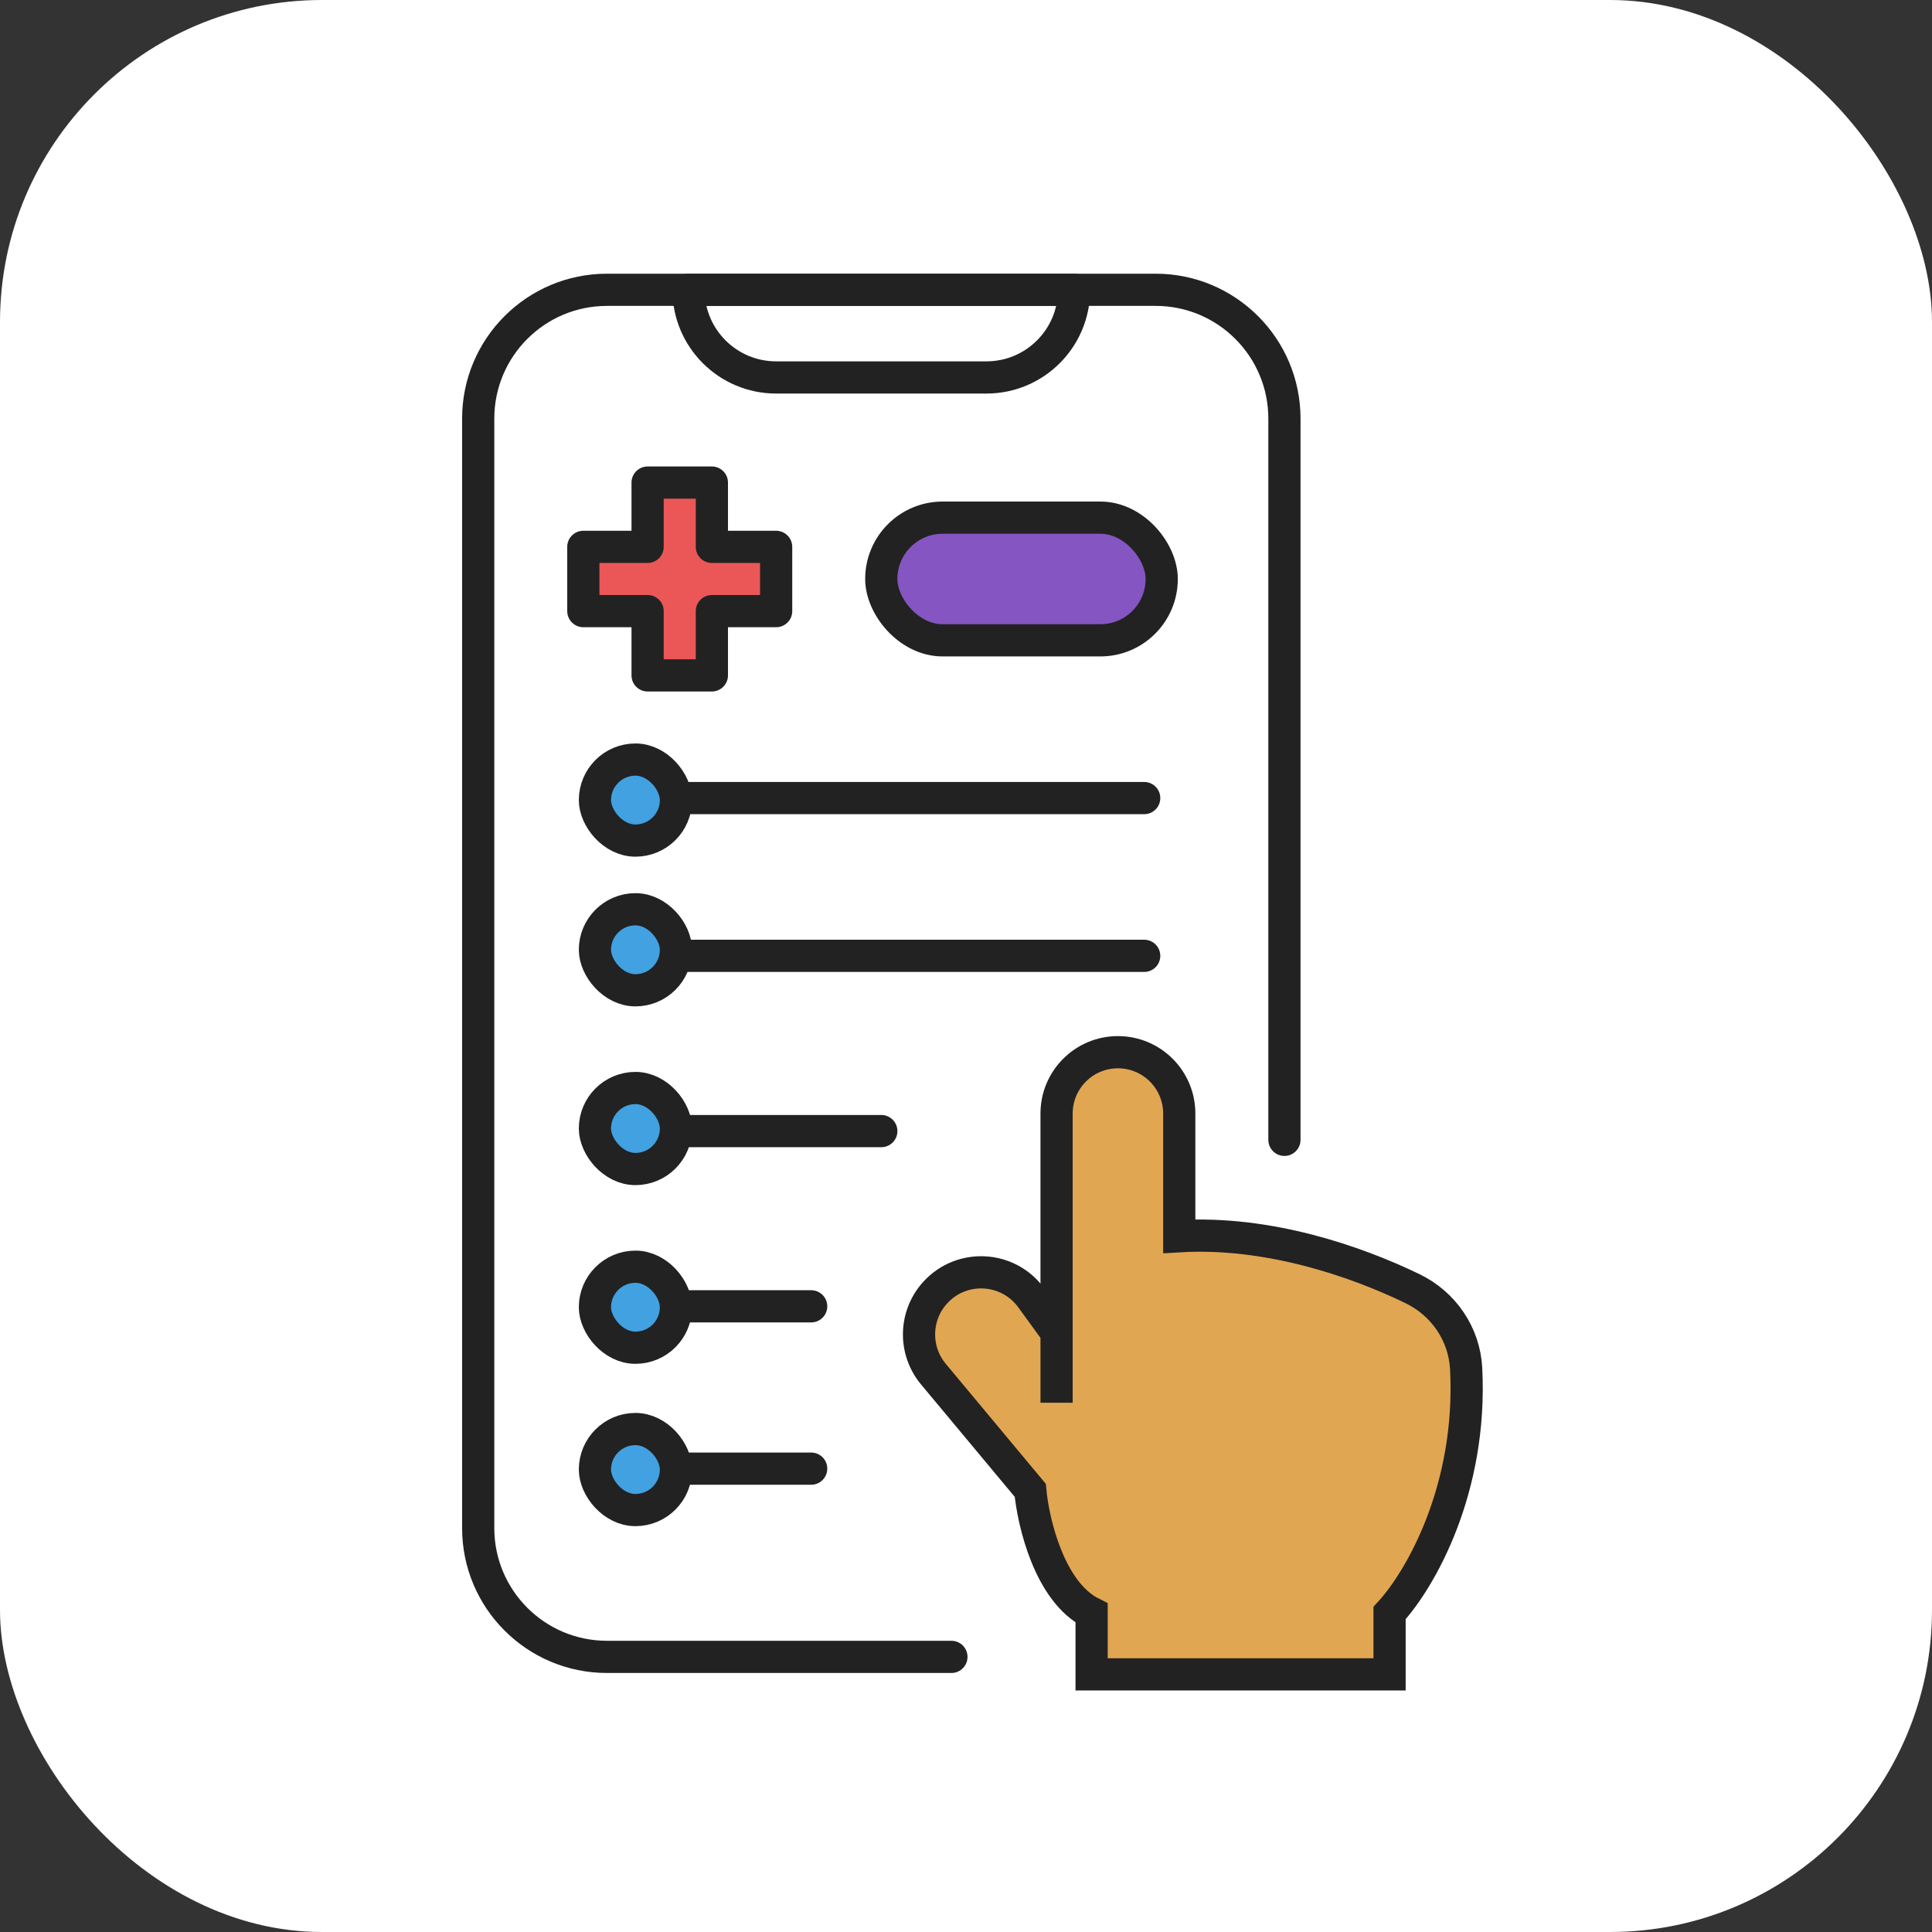
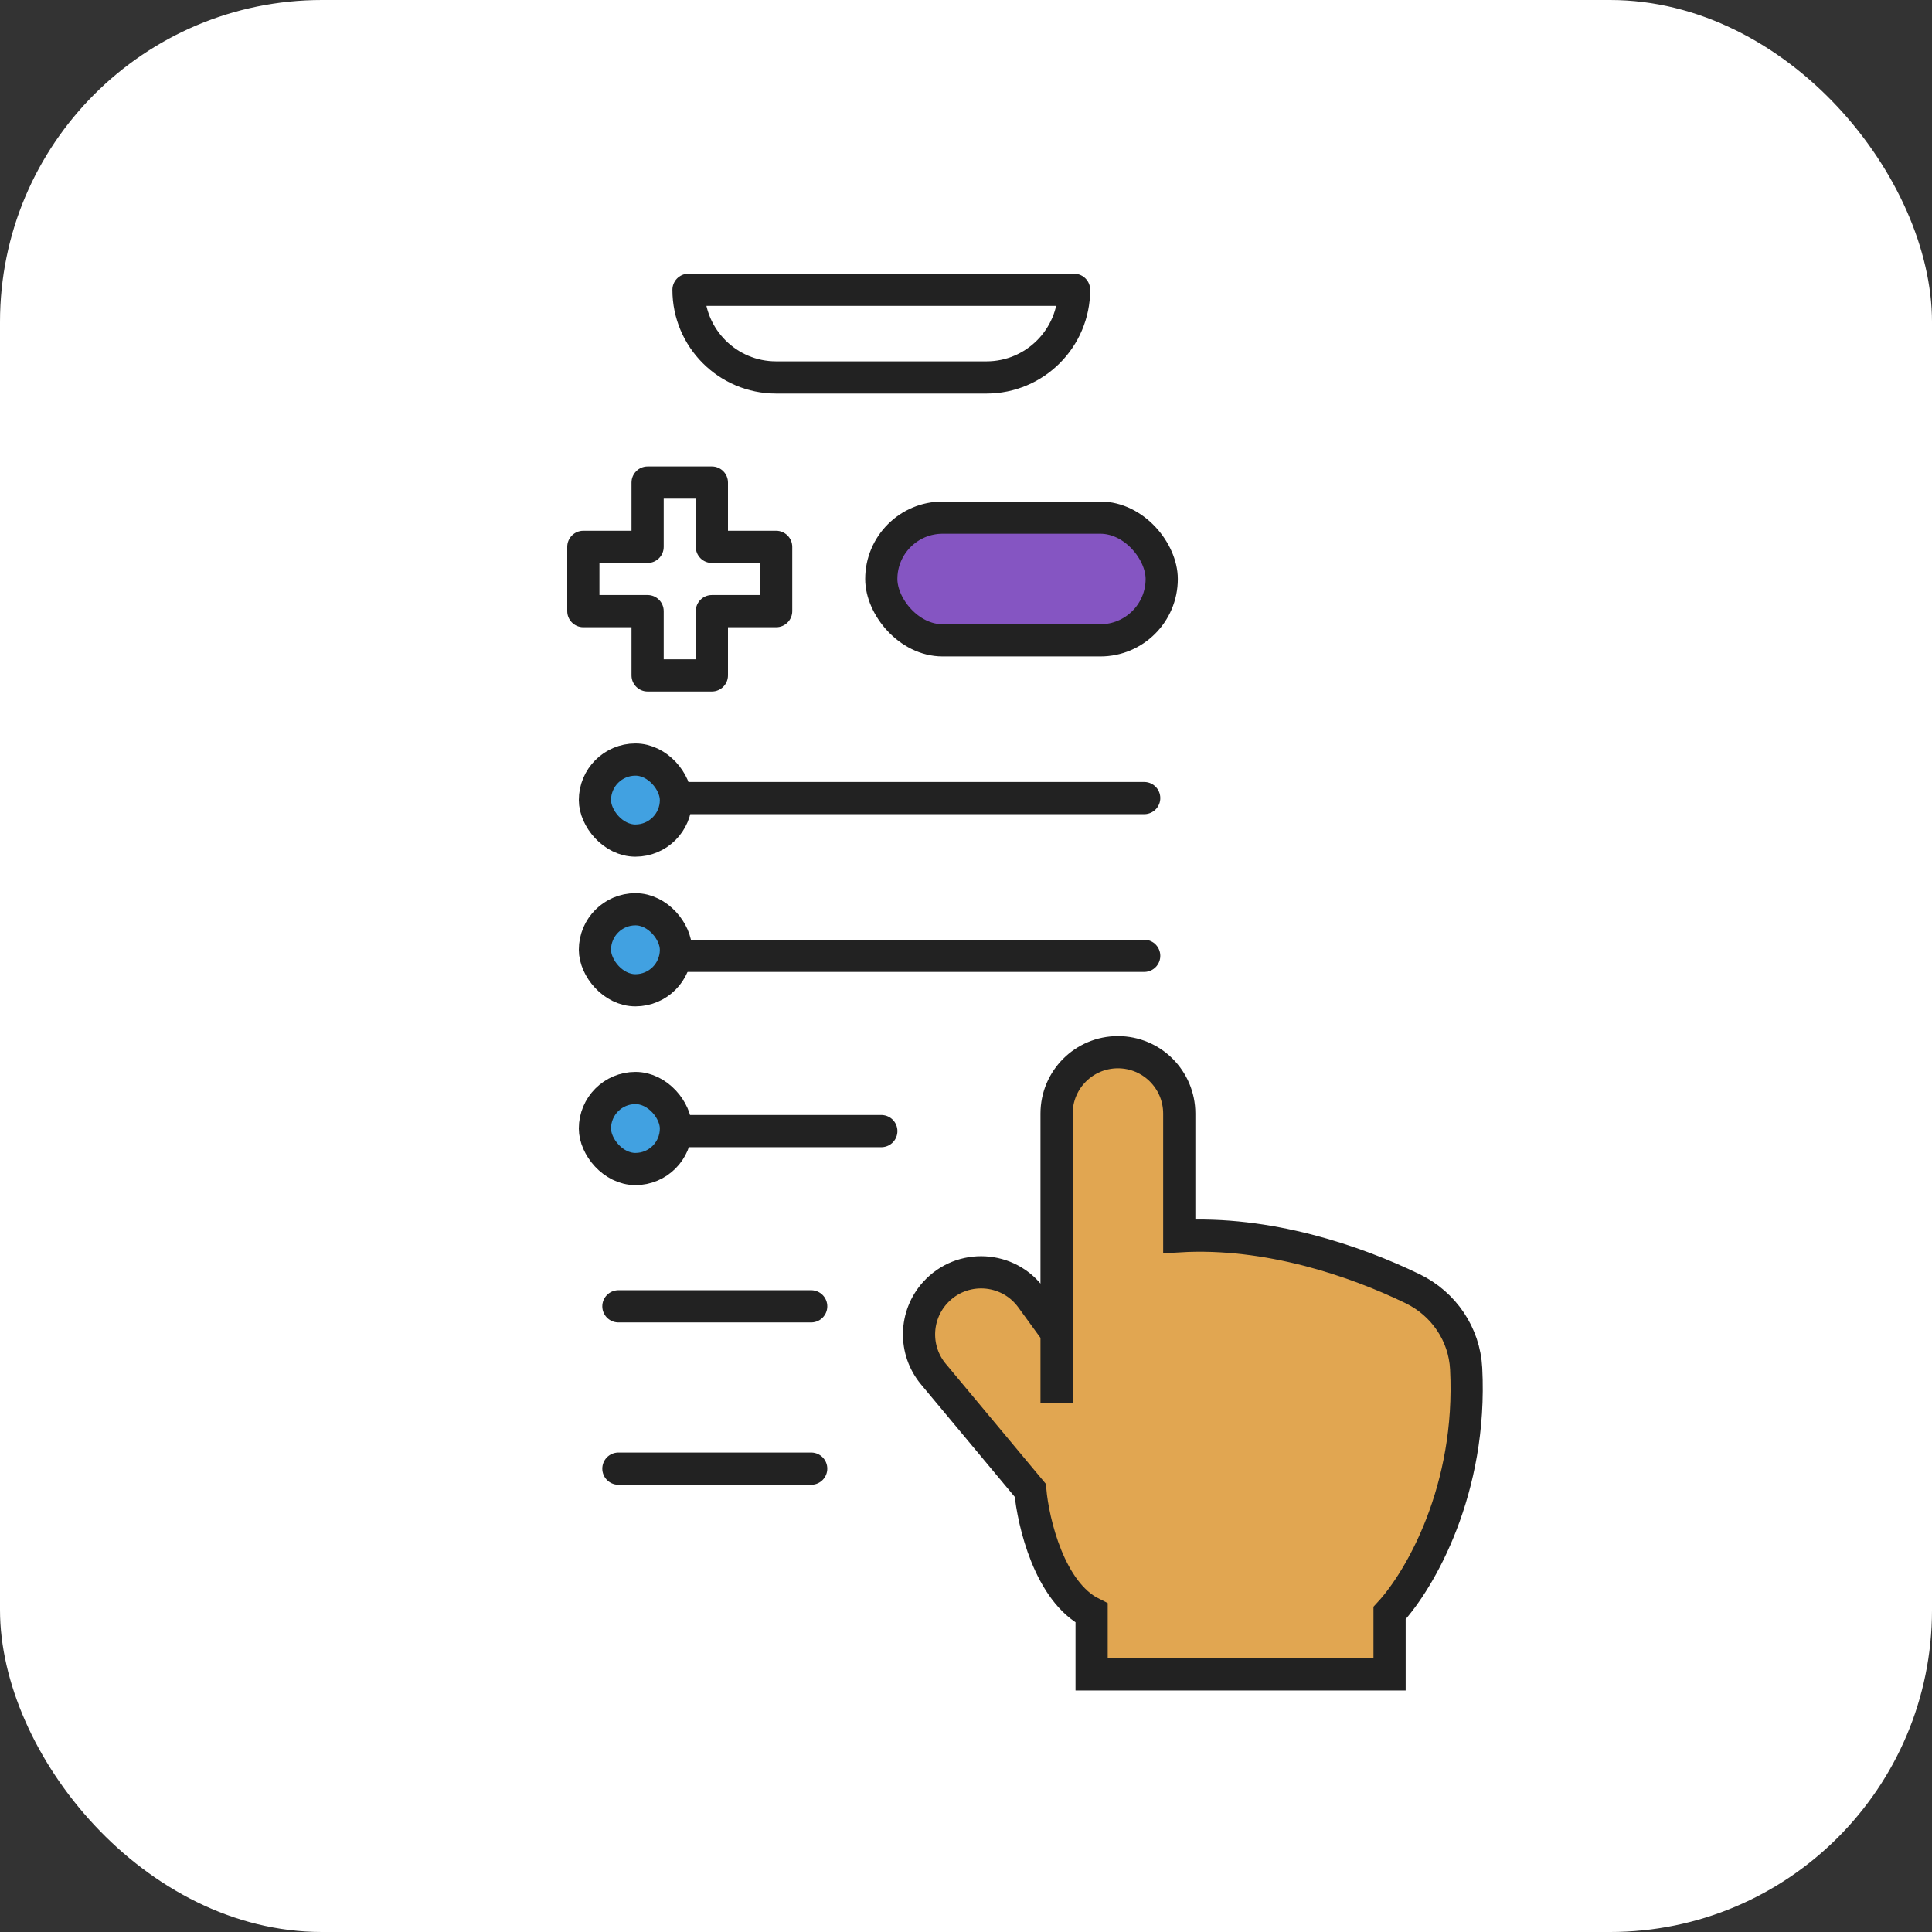
<svg xmlns="http://www.w3.org/2000/svg" width="60" height="60" viewBox="0 0 60 60" fill="none">
  <rect x="0" y="0" width="60" height="60" fill="#333333" stroke="none" />
  <rect width="60" height="60" rx="10" fill="white" />
-   <path d="M29.547 51.456H18.851C16.641 51.456 14.851 49.665 14.851 47.456V13C14.851 10.791 16.641 9 18.851 9H35.889C38.098 9 39.889 10.791 39.889 13V35.399" stroke="#222222" stroke-linecap="round" stroke-linejoin="round" />
  <path d="M35.534 29.684H19.205" stroke="#222222" stroke-linecap="round" stroke-linejoin="round" />
  <path d="M27.37 35.127H19.205" stroke="#222222" stroke-linecap="round" stroke-linejoin="round" />
  <path d="M25.192 40.569H19.205" stroke="#222222" stroke-linecap="round" stroke-linejoin="round" />
  <path d="M25.192 45.61H19.205" stroke="#222222" stroke-linecap="round" stroke-linejoin="round" />
  <path d="M35.534 24.785H27.37H19.205" stroke="#222222" stroke-linecap="round" stroke-linejoin="round" />
  <rect x="18.476" y="23.589" width="2.516" height="2.516" rx="1.258" fill="#41A1E1" stroke="#222222" />
  <rect x="18.476" y="28.238" width="2.516" height="2.516" rx="1.258" fill="#41A1E1" stroke="#222222" />
  <rect x="18.476" y="33.789" width="2.516" height="2.516" rx="1.258" fill="#41A1E1" stroke="#222222" />
-   <rect x="18.476" y="39.339" width="2.516" height="2.516" rx="1.258" fill="#41A1E1" stroke="#222222" />
-   <rect x="18.476" y="44.38" width="2.516" height="2.516" rx="1.258" fill="#41A1E1" stroke="#222222" />
-   <path fill-rule="evenodd" clip-rule="evenodd" d="M22.108 14.987H20.112V16.983L18.116 16.983L18.116 18.979H20.112V20.975H22.108V18.979H24.104V16.983L22.108 16.983V14.987Z" fill="#EB5757" />
  <path d="M20.112 14.987V14.487C19.836 14.487 19.612 14.711 19.612 14.987H20.112ZM22.108 14.987H22.608C22.608 14.711 22.384 14.487 22.108 14.487V14.987ZM20.112 16.983V17.483C20.388 17.483 20.612 17.26 20.612 16.983H20.112ZM18.116 16.983L18.116 16.483C17.84 16.483 17.616 16.707 17.616 16.983H18.116ZM18.116 18.979H17.616C17.616 19.255 17.84 19.479 18.116 19.479V18.979ZM20.112 18.979H20.612C20.612 18.703 20.388 18.479 20.112 18.479V18.979ZM20.112 20.975H19.612C19.612 21.251 19.836 21.475 20.112 21.475V20.975ZM22.108 20.975V21.475C22.384 21.475 22.608 21.251 22.608 20.975H22.108ZM22.108 18.979V18.479C21.832 18.479 21.608 18.703 21.608 18.979H22.108ZM24.104 18.979V19.479C24.38 19.479 24.604 19.255 24.604 18.979H24.104ZM24.104 16.983H24.604C24.604 16.851 24.551 16.724 24.457 16.63C24.363 16.536 24.236 16.483 24.104 16.483V16.983ZM22.108 16.983H21.608C21.608 17.116 21.661 17.243 21.754 17.337C21.848 17.431 21.975 17.483 22.108 17.483V16.983ZM20.112 15.487H22.108V14.487H20.112V15.487ZM20.612 16.983V14.987H19.612V16.983H20.612ZM18.116 17.483H20.112L20.112 16.483L18.116 16.483L18.116 17.483ZM18.616 18.979L18.616 16.983H17.616L17.616 18.979H18.616ZM20.112 18.479H18.116V19.479H20.112V18.479ZM20.612 20.975V18.979H19.612V20.975H20.612ZM22.108 20.475H20.112V21.475H22.108V20.475ZM21.608 18.979V20.975H22.608V18.979H21.608ZM24.104 18.479H22.108V19.479H24.104V18.479ZM23.604 16.983V18.979H24.604V16.983H23.604ZM22.108 17.483L24.104 17.483V16.483L22.108 16.483V17.483ZM21.608 14.987V16.983H22.608V14.987H21.608Z" fill="#222222" />
  <rect x="27.369" y="16.076" width="8.709" height="3.81" rx="1.905" fill="#8555C2" stroke="#222222" stroke-linejoin="round" />
  <path d="M21.382 9H33.356V9C33.356 10.503 32.138 11.722 30.635 11.722H24.103C22.6 11.722 21.382 10.503 21.382 9V9Z" stroke="#222222" stroke-linejoin="round" />
  <path d="M43.154 50.094V51.999H33.901V50.094C32.595 49.441 32.087 47.282 31.996 46.284L28.988 42.675C28.372 41.936 28.396 40.856 29.043 40.144C29.865 39.24 31.31 39.319 32.028 40.307L32.813 41.386V34.582C32.813 33.53 33.666 32.677 34.718 32.677C35.77 32.677 36.623 33.53 36.623 34.582V38.392C39.374 38.23 42.095 39.161 43.869 40.022C44.835 40.49 45.478 41.434 45.533 42.506C45.725 46.254 44.107 49.063 43.154 50.094Z" fill="#E1A651" />
  <path d="M32.813 43.563V41.386M32.813 41.386V34.582C32.813 33.53 33.666 32.677 34.718 32.677V32.677C35.77 32.677 36.623 33.53 36.623 34.582V38.392C39.374 38.23 42.095 39.161 43.869 40.022C44.835 40.49 45.478 41.434 45.533 42.506C45.725 46.254 44.107 49.063 43.154 50.094V51.999H33.901V50.094C32.595 49.441 32.087 47.282 31.996 46.284L28.988 42.675C28.372 41.936 28.396 40.856 29.043 40.144V40.144C29.865 39.24 31.31 39.319 32.028 40.307L32.813 41.386Z" stroke="#222222" />
</svg>